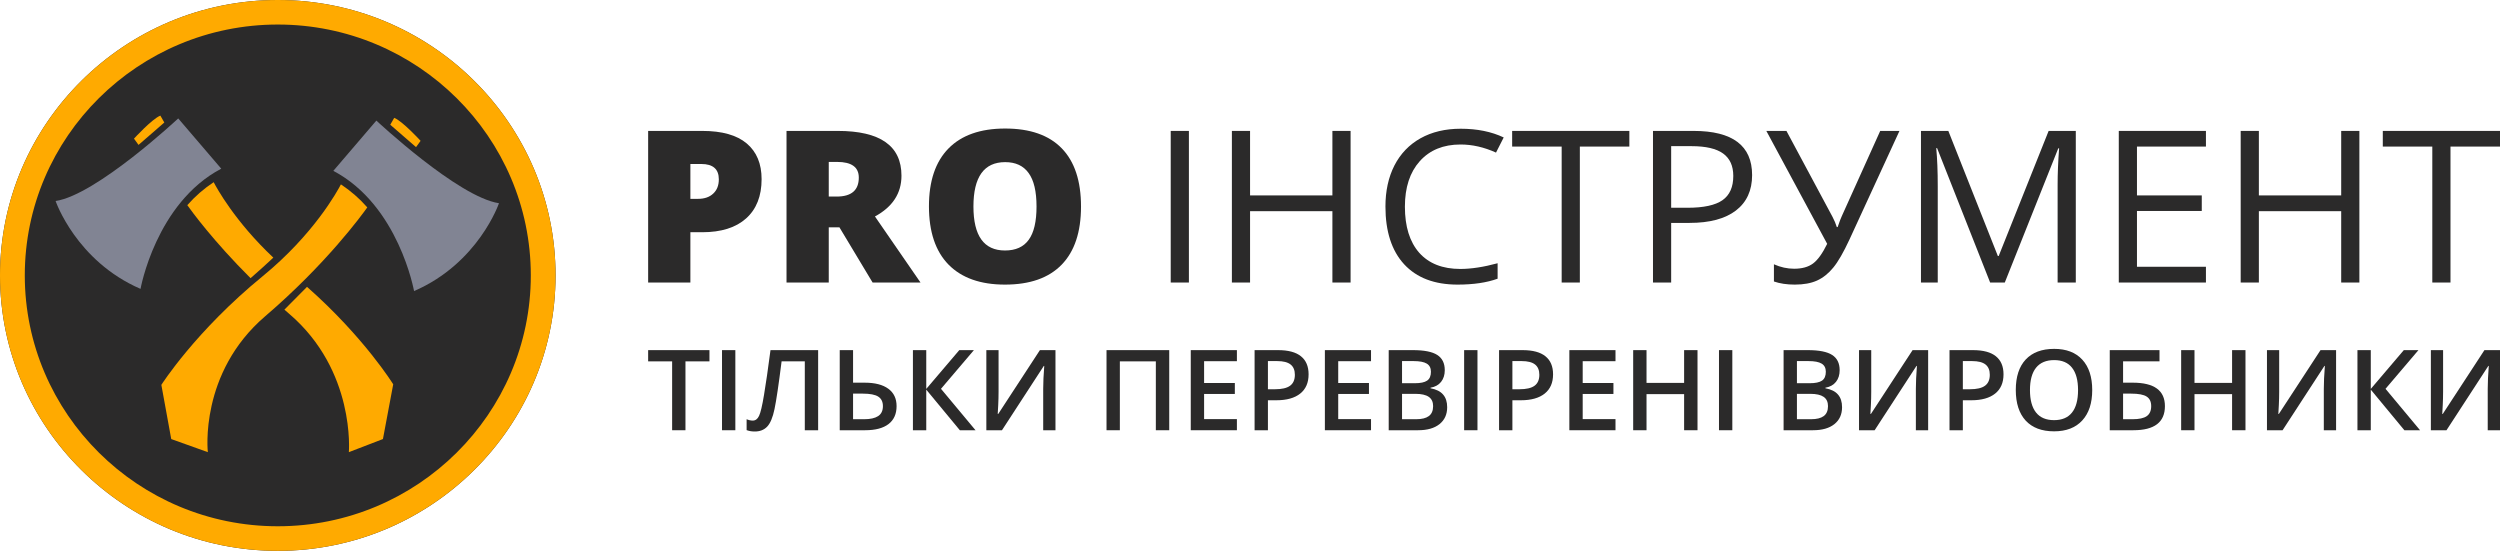
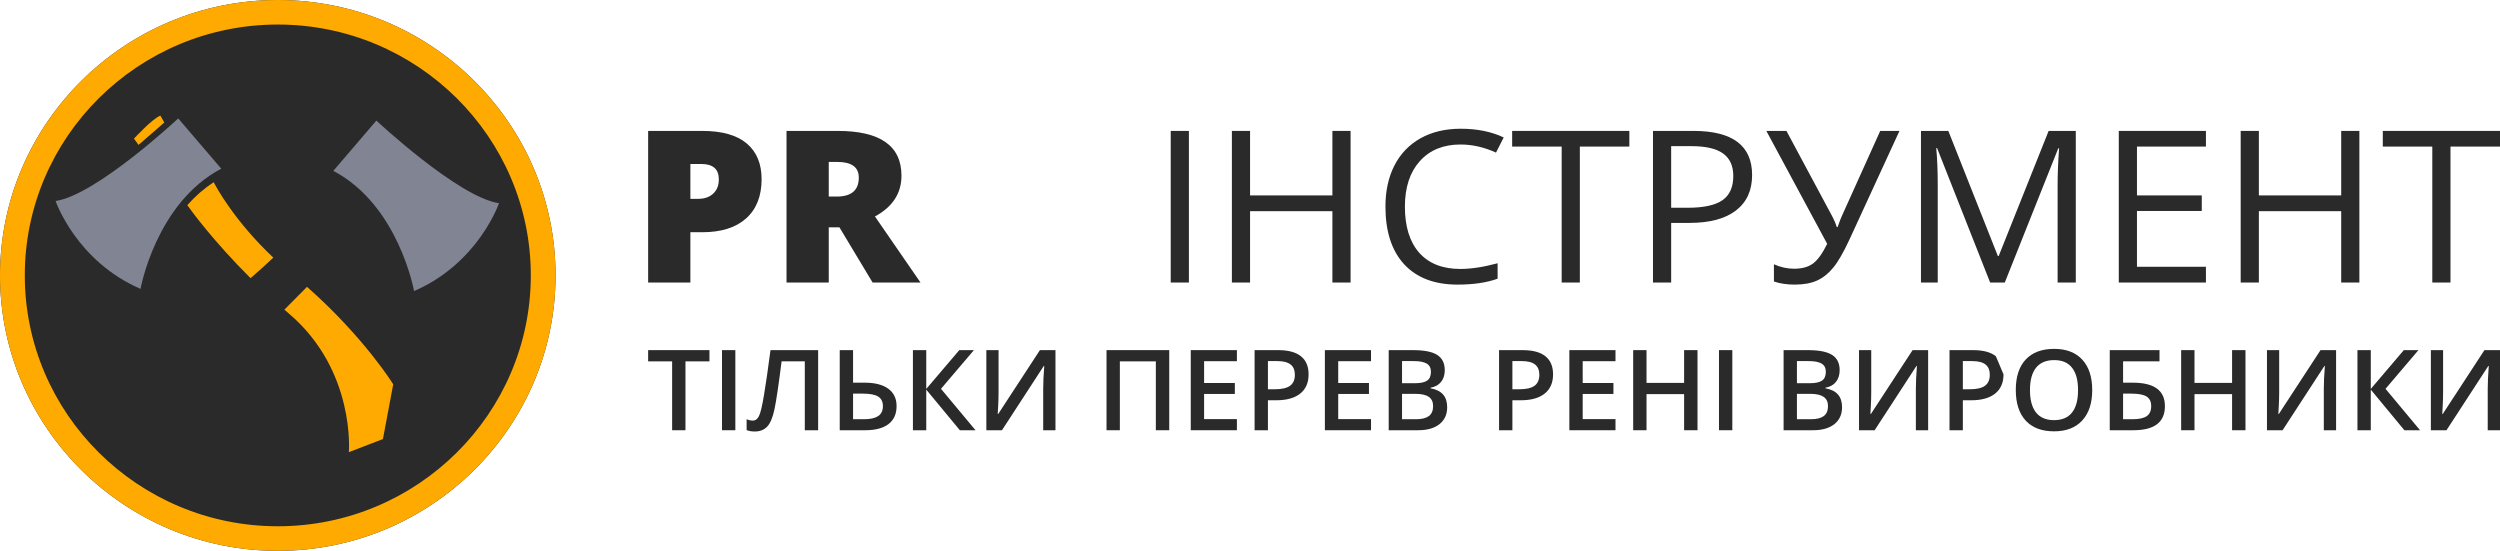
<svg xmlns="http://www.w3.org/2000/svg" width="354" height="78" viewBox="0 0 354 78" fill="none">
  <path d="M39.336 0C17.645 0 0 17.497 0 39C0 60.504 17.645 78 39.336 78C61.026 78 78.669 60.505 78.669 39C78.669 17.495 61.024 0 39.336 0ZM39.336 0C17.645 0 0 17.497 0 39C0 60.504 17.645 78 39.336 78C61.026 78 78.669 60.505 78.669 39C78.669 17.495 61.024 0 39.336 0ZM39.336 0C17.645 0 0 17.497 0 39C0 60.504 17.645 78 39.336 78C61.026 78 78.669 60.505 78.669 39C78.669 17.495 61.024 0 39.336 0Z" fill="#2B2A2A" />
  <path d="M39.336 0C17.645 0 0 17.497 0 39C0 60.504 17.645 78 39.336 78C61.026 78 78.669 60.505 78.669 39C78.669 17.495 61.024 0 39.336 0ZM39.336 74.519C19.583 74.519 3.51 58.586 3.51 38.997C3.51 19.407 19.58 3.474 39.336 3.474C59.091 3.474 75.162 19.408 75.162 38.997C75.162 58.585 59.089 74.519 39.336 74.519ZM39.336 0C17.645 0 0 17.497 0 39C0 60.504 17.645 78 39.336 78C61.026 78 78.669 60.505 78.669 39C78.669 17.495 61.024 0 39.336 0ZM39.336 74.519C19.583 74.519 3.51 58.586 3.51 38.997C3.51 19.407 19.58 3.474 39.336 3.474C59.091 3.474 75.162 19.408 75.162 38.997C75.162 58.585 59.089 74.519 39.336 74.519ZM39.336 0C17.645 0 0 17.497 0 39C0 60.504 17.645 78 39.336 78C61.026 78 78.669 60.505 78.669 39C78.669 17.495 61.024 0 39.336 0ZM39.336 74.519C19.583 74.519 3.51 58.586 3.51 38.997C3.51 19.407 19.58 3.474 39.336 3.474C59.091 3.474 75.162 19.408 75.162 38.997C75.162 58.585 59.089 74.519 39.336 74.519Z" fill="#FFAA00" />
  <path d="M70.655 28.776C70.655 28.776 67.76 37.261 58.63 41.215C58.63 41.215 56.463 29.063 47.199 24.194L53.293 17.075C53.293 17.075 64.883 27.917 70.655 28.776Z" fill="#818493" />
-   <path d="M48.273 26.107C47.791 27.039 44.456 33.17 37.18 39.123C27.678 46.894 22.848 54.497 22.848 54.497L24.247 62.17L29.429 64.026C29.429 64.026 28.162 52.816 37.561 44.772C46.181 37.391 51.229 30.463 52.008 29.367C50.914 28.121 49.658 27.024 48.273 26.107V26.107Z" fill="#FFAA00" />
-   <path d="M59.556 19.944C59.556 19.944 56.992 17.146 55.82 16.685L55.26 17.664L58.911 20.831L59.556 19.944Z" fill="#FFAA00" />
  <path d="M7.873 28.462C7.873 28.462 10.768 36.953 19.899 40.906C19.899 40.906 22.067 28.754 31.329 23.885L25.236 16.768C25.236 16.768 13.645 27.607 7.873 28.462Z" fill="#818493" />
  <path d="M38.703 36.48C38.019 37.124 36.555 38.467 35.481 39.39C30.206 34.134 27.116 29.887 26.523 29.051C27.614 27.806 28.87 26.711 30.256 25.797C30.674 26.6 33.253 31.348 38.703 36.48Z" fill="#FFAA00" />
  <path d="M55.679 54.418L54.224 62.169L49.398 64.025C49.398 64.025 50.366 52.498 40.97 44.454C40.733 44.25 40.501 44.052 40.27 43.847L43.473 40.617C51.565 47.753 55.679 54.418 55.679 54.418Z" fill="#FFAA00" />
  <path d="M18.972 19.631C18.972 19.631 21.535 16.831 22.708 16.371L23.267 17.349L19.616 20.517L18.972 19.631Z" fill="#FFAA00" />
  <path d="M107.843 25.366C107.843 27.764 107.111 29.619 105.647 30.931C104.193 32.233 102.124 32.884 99.439 32.884H97.758V40.006H91.777V18.538H99.439C102.235 18.538 104.335 19.13 105.738 20.314C107.141 21.499 107.843 23.183 107.843 25.366ZM97.758 28.156H98.849C99.747 28.156 100.459 27.911 100.983 27.422C101.518 26.932 101.786 26.257 101.786 25.395C101.786 23.946 100.958 23.222 99.303 23.222H97.758V28.156Z" fill="#2B2A2A" />
  <path d="M117.352 32.194V40.006H111.371V18.538H118.623C124.64 18.538 127.648 20.652 127.648 24.881C127.648 27.368 126.396 29.292 123.893 30.652L130.343 40.006H123.56L118.866 32.194H117.352ZM117.352 27.833H118.472C120.562 27.833 121.606 26.937 121.606 25.146C121.606 23.667 120.582 22.928 118.533 22.928H117.352V27.833Z" fill="#2B2A2A" />
-   <path d="M153.071 29.243C153.071 32.855 152.157 35.601 150.33 37.48C148.503 39.36 145.828 40.3 142.305 40.3C138.832 40.3 136.167 39.355 134.31 37.466C132.463 35.577 131.539 32.826 131.539 29.213C131.539 25.64 132.458 22.914 134.295 21.034C136.142 19.145 138.822 18.2 142.335 18.2C145.858 18.2 148.528 19.135 150.345 21.005C152.162 22.875 153.071 25.62 153.071 29.243ZM137.838 29.243C137.838 33.393 139.327 35.469 142.305 35.469C143.819 35.469 144.939 34.965 145.666 33.956C146.403 32.948 146.772 31.377 146.772 29.243C146.772 27.099 146.398 25.518 145.651 24.5C144.914 23.472 143.809 22.958 142.335 22.958C139.337 22.958 137.838 25.053 137.838 29.243Z" fill="#2B2A2A" />
  <path d="M165.774 40.006V18.538H168.348V40.006H165.774Z" fill="#2B2A2A" />
  <path d="M191.243 40.006H188.668V29.903H177.009V40.006H174.435V18.538H177.009V27.671H188.668V18.538H191.243V40.006Z" fill="#2B2A2A" />
  <path d="M206.808 20.461C204.375 20.461 202.452 21.249 201.039 22.826C199.636 24.392 198.934 26.541 198.934 29.272C198.934 32.082 199.611 34.255 200.963 35.792C202.326 37.319 204.264 38.083 206.778 38.083C208.322 38.083 210.084 37.813 212.062 37.275V39.463C210.528 40.021 208.635 40.3 206.384 40.3C203.124 40.3 200.605 39.341 198.828 37.422C197.062 35.503 196.179 32.777 196.179 29.243C196.179 27.03 196.603 25.092 197.451 23.428C198.309 21.763 199.54 20.481 201.145 19.58C202.76 18.68 204.658 18.229 206.838 18.229C209.16 18.229 211.189 18.64 212.925 19.463L211.835 21.607C210.159 20.843 208.484 20.461 206.808 20.461Z" fill="#2B2A2A" />
  <path d="M223.706 40.006H221.132V20.755H214.121V18.538H230.717V20.755H223.706V40.006Z" fill="#2B2A2A" />
  <path d="M248.099 24.793C248.099 26.966 247.332 28.64 245.798 29.815C244.273 30.98 242.088 31.563 239.241 31.563H236.637V40.006H234.063V18.538H239.802C245.333 18.538 248.099 20.623 248.099 24.793ZM236.637 29.419H238.954C241.235 29.419 242.885 29.061 243.905 28.347C244.925 27.632 245.434 26.487 245.434 24.911C245.434 23.491 244.955 22.434 243.996 21.739C243.037 21.044 241.543 20.696 239.514 20.696H236.637V29.419Z" fill="#2B2A2A" />
  <path d="M254.141 40.3C253.02 40.3 252.036 40.153 251.188 39.859V37.422C252.127 37.843 253.081 38.053 254.05 38.053C255.16 38.053 256.049 37.809 256.715 37.319C257.391 36.82 258.062 35.89 258.729 34.529L250.113 18.538H252.96L259.501 30.74C259.753 31.22 259.95 31.69 260.091 32.15H260.212C260.495 31.328 260.692 30.809 260.803 30.594L266.239 18.538H268.964L261.893 33.898C261.045 35.728 260.278 37.06 259.592 37.892C258.915 38.724 258.148 39.336 257.29 39.727C256.442 40.109 255.392 40.3 254.141 40.3Z" fill="#2B2A2A" />
  <path d="M281.804 40.006L274.294 20.975H274.173C274.314 22.483 274.385 24.274 274.385 26.35V40.006H272.008V18.538H275.884L282.895 36.247H283.016L290.087 18.538H293.933V40.006H291.359V26.174C291.359 24.588 291.429 22.865 291.571 21.005H291.45L283.879 40.006H281.804Z" fill="#2B2A2A" />
  <path d="M312.36 40.006H300.02V18.538H312.36V20.755H302.594V27.671H311.77V29.874H302.594V37.774H312.36V40.006Z" fill="#2B2A2A" />
  <path d="M334.088 40.006H331.514V29.903H319.855V40.006H317.281V18.538H319.855V27.671H331.514V18.538H334.088V40.006Z" fill="#2B2A2A" />
  <path d="M346.989 40.006H344.415V20.755H337.404V18.538H354V20.755H346.989V40.006Z" fill="#2B2A2A" />
  <path d="M97.062 60.921H95.174V51.169H91.777V49.578H100.459V51.169H97.062V60.921Z" fill="#2B2A2A" />
  <path d="M102.237 60.921V49.578H104.125V60.921H102.237Z" fill="#2B2A2A" />
  <path d="M115.848 60.921H113.96V51.169H110.674C110.258 54.479 109.923 56.731 109.671 57.926C109.423 59.121 109.073 59.953 108.62 60.424C108.167 60.89 107.567 61.115 106.819 61.099C106.434 61.099 106.068 61.035 105.721 60.905V59.361C106.021 59.491 106.313 59.555 106.598 59.555C106.977 59.555 107.272 59.333 107.482 58.888C107.698 58.438 107.933 57.448 108.185 55.917C108.444 54.386 108.749 52.273 109.102 49.578H115.848V60.921Z" fill="#2B2A2A" />
  <path d="M126.956 57.507C126.956 58.619 126.574 59.467 125.81 60.052C125.052 60.631 123.951 60.921 122.508 60.921H118.906V49.578H120.794V54.187H122.429C123.893 54.187 125.012 54.474 125.787 55.048C126.566 55.617 126.956 56.437 126.956 57.507ZM120.794 59.361H122.382C123.23 59.361 123.88 59.217 124.333 58.927C124.791 58.632 125.02 58.159 125.02 57.507C125.02 56.897 124.802 56.449 124.365 56.165C123.927 55.88 123.195 55.738 122.168 55.738H120.794V59.361Z" fill="#2B2A2A" />
  <path d="M138.134 60.921H135.914L131.158 55.172V60.921H129.27V49.578H131.158V55.071L135.835 49.578H137.905L133.244 55.056L138.134 60.921Z" fill="#2B2A2A" />
  <path d="M139.667 49.578H141.397V55.474C141.397 56.09 141.381 56.713 141.349 57.344C141.318 57.97 141.294 58.394 141.278 58.617H141.349L147.251 49.578H149.455V60.921H147.717V55.071C147.717 54.176 147.767 53.09 147.867 51.813H147.804L141.879 60.921H139.667V49.578Z" fill="#2B2A2A" />
  <path d="M165.563 60.921H163.667V51.169H158.571V60.921H156.683V49.578H165.563V60.921Z" fill="#2B2A2A" />
  <path d="M175.145 60.921H168.612V49.578H175.145V51.145H170.5V54.233H174.853V55.785H170.5V59.346H175.145V60.921Z" fill="#2B2A2A" />
  <path d="M185.297 53.007C185.297 54.192 184.902 55.099 184.112 55.73C183.322 56.361 182.197 56.677 180.738 56.677H179.538V60.921H177.65V49.578H180.975C182.418 49.578 183.498 49.868 184.214 50.447C184.936 51.026 185.297 51.88 185.297 53.007ZM179.538 55.118H180.541C181.51 55.118 182.221 54.952 182.674 54.621C183.127 54.29 183.353 53.773 183.353 53.069C183.353 52.418 183.151 51.932 182.745 51.611C182.339 51.29 181.707 51.13 180.849 51.13H179.538V55.118Z" fill="#2B2A2A" />
  <path d="M194.137 60.921H187.603V49.578H194.137V51.145H189.492V54.233H193.844V55.785H189.492V59.346H194.137V60.921Z" fill="#2B2A2A" />
  <path d="M196.641 49.578H200.07C201.66 49.578 202.808 49.806 203.514 50.261C204.225 50.716 204.58 51.435 204.58 52.418C204.58 53.08 204.407 53.631 204.059 54.07C203.711 54.51 203.211 54.787 202.558 54.9V54.978C203.369 55.128 203.964 55.425 204.343 55.87C204.728 56.31 204.92 56.907 204.92 57.662C204.92 58.681 204.557 59.48 203.83 60.06C203.108 60.634 202.102 60.921 200.812 60.921H196.641V49.578ZM198.529 54.264H200.346C201.136 54.264 201.713 54.143 202.076 53.9C202.44 53.651 202.621 53.232 202.621 52.643C202.621 52.11 202.424 51.725 202.029 51.487C201.639 51.249 201.018 51.13 200.164 51.13H198.529V54.264ZM198.529 55.769V59.361H200.536C201.326 59.361 201.921 59.214 202.321 58.919C202.727 58.619 202.929 58.148 202.929 57.507C202.929 56.917 202.724 56.48 202.313 56.196C201.902 55.912 201.278 55.769 200.441 55.769H198.529Z" fill="#2B2A2A" />
-   <path d="M207.322 60.921V49.578H209.21V60.921H207.322Z" fill="#2B2A2A" />
  <path d="M219.914 53.007C219.914 54.192 219.519 55.099 218.729 55.73C217.939 56.361 216.815 56.677 215.356 56.677H214.155V60.921H212.267V49.578H215.593C217.036 49.578 218.116 49.868 218.832 50.447C219.553 51.026 219.914 51.88 219.914 53.007ZM214.155 55.118H215.158C216.127 55.118 216.838 54.952 217.291 54.621C217.744 54.29 217.971 53.773 217.971 53.069C217.971 52.418 217.768 51.932 217.362 51.611C216.957 51.29 216.325 51.13 215.466 51.13H214.155V55.118Z" fill="#2B2A2A" />
  <path d="M228.754 60.921H222.221V49.578H228.754V51.145H224.109V54.233H228.462V55.785H224.109V59.346H228.754V60.921Z" fill="#2B2A2A" />
  <path d="M240.367 60.921H238.471V55.808H233.147V60.921H231.258V49.578H233.147V54.218H238.471V49.578H240.367V60.921Z" fill="#2B2A2A" />
  <path d="M243.409 60.921V49.578H245.297V60.921H243.409Z" fill="#2B2A2A" />
  <path d="M252.557 49.578H255.985C257.576 49.578 258.724 49.806 259.43 50.261C260.141 50.716 260.496 51.435 260.496 52.418C260.496 53.08 260.322 53.631 259.975 54.07C259.627 54.51 259.127 54.787 258.474 54.9V54.978C259.285 55.128 259.88 55.425 260.259 55.87C260.644 56.31 260.836 56.907 260.836 57.662C260.836 58.681 260.472 59.48 259.746 60.06C259.024 60.634 258.018 60.921 256.728 60.921H252.557V49.578ZM254.445 54.264H256.262C257.052 54.264 257.628 54.143 257.992 53.9C258.355 53.651 258.537 53.232 258.537 52.643C258.537 52.11 258.339 51.725 257.944 51.487C257.555 51.249 256.933 51.13 256.08 51.13H254.445V54.264ZM254.445 55.769V59.361H256.451C257.241 59.361 257.836 59.214 258.237 58.919C258.642 58.619 258.845 58.148 258.845 57.507C258.845 56.917 258.64 56.48 258.229 56.196C257.818 55.912 257.194 55.769 256.356 55.769H254.445Z" fill="#2B2A2A" />
  <path d="M263.237 49.578H264.967V55.474C264.967 56.09 264.952 56.713 264.92 57.344C264.888 57.97 264.865 58.394 264.849 58.617H264.92L270.821 49.578H273.025V60.921H271.287V55.071C271.287 54.176 271.337 53.09 271.437 51.813H271.374L265.449 60.921H263.237V49.578Z" fill="#2B2A2A" />
-   <path d="M283.698 53.007C283.698 54.192 283.303 55.099 282.513 55.73C281.723 56.361 280.599 56.677 279.14 56.677H277.939V60.921H276.051V49.578H279.377C280.82 49.578 281.9 49.868 282.616 50.447C283.337 51.026 283.698 51.88 283.698 53.007ZM277.939 55.118H278.942C279.911 55.118 280.622 54.952 281.075 54.621C281.528 54.29 281.755 53.773 281.755 53.069C281.755 52.418 281.552 51.932 281.146 51.611C280.741 51.29 280.109 51.13 279.25 51.13H277.939V55.118Z" fill="#2B2A2A" />
+   <path d="M283.698 53.007C283.698 54.192 283.303 55.099 282.513 55.73C281.723 56.361 280.599 56.677 279.14 56.677H277.939V60.921H276.051V49.578H279.377C280.82 49.578 281.9 49.868 282.616 50.447ZM277.939 55.118H278.942C279.911 55.118 280.622 54.952 281.075 54.621C281.528 54.29 281.755 53.773 281.755 53.069C281.755 52.418 281.552 51.932 281.146 51.611C280.741 51.29 280.109 51.13 279.25 51.13H277.939V55.118Z" fill="#2B2A2A" />
  <path d="M296.259 55.234C296.259 57.08 295.788 58.516 294.845 59.54C293.907 60.564 292.578 61.076 290.855 61.076C289.112 61.076 287.772 60.569 286.834 59.555C285.902 58.536 285.436 57.091 285.436 55.218C285.436 53.346 285.905 51.908 286.842 50.905C287.785 49.902 289.128 49.4 290.871 49.4C292.588 49.4 293.915 49.909 294.853 50.928C295.79 51.947 296.259 53.382 296.259 55.234ZM287.443 55.234C287.443 56.63 287.73 57.691 288.304 58.415C288.878 59.134 289.728 59.493 290.855 59.493C291.977 59.493 292.823 59.136 293.391 58.423C293.965 57.709 294.252 56.646 294.252 55.234C294.252 53.843 293.968 52.788 293.399 52.069C292.836 51.35 291.993 50.99 290.871 50.99C289.739 50.99 288.883 51.35 288.304 52.069C287.73 52.788 287.443 53.843 287.443 55.234Z" fill="#2B2A2A" />
  <path d="M306.553 57.507C306.553 59.783 305.067 60.921 302.097 60.921H298.74V49.578H305.786V51.169H300.628V54.187H302.002C305.036 54.187 306.553 55.294 306.553 57.507ZM300.628 59.361H301.986C302.892 59.361 303.556 59.217 303.977 58.927C304.399 58.632 304.609 58.159 304.609 57.507C304.609 56.881 304.396 56.431 303.969 56.157C303.548 55.878 302.811 55.738 301.757 55.738H300.628V59.361Z" fill="#2B2A2A" />
  <path d="M317.96 60.921H316.064V55.808H310.74V60.921H308.852V49.578H310.74V54.218H316.064V49.578H317.96V60.921Z" fill="#2B2A2A" />
  <path d="M321.002 49.578H322.732V55.474C322.732 56.09 322.716 56.713 322.684 57.344C322.653 57.97 322.629 58.394 322.613 58.617H322.684L328.586 49.578H330.79V60.921H329.052V55.071C329.052 54.176 329.102 53.09 329.202 51.813H329.139L323.214 60.921H321.002V49.578Z" fill="#2B2A2A" />
  <path d="M342.679 60.921H340.459L335.703 55.172V60.921H333.815V49.578H335.703V55.071L340.38 49.578H342.45L337.789 55.056L342.679 60.921Z" fill="#2B2A2A" />
  <path d="M344.212 49.578H345.942V55.474C345.942 56.09 345.926 56.713 345.894 57.344C345.863 57.97 345.839 58.394 345.823 58.617H345.894L351.795 49.578H354V60.921H352.262V55.071C352.262 54.176 352.312 53.09 352.412 51.813H352.348L346.424 60.921H344.212V49.578Z" fill="#2B2A2A" />
</svg>